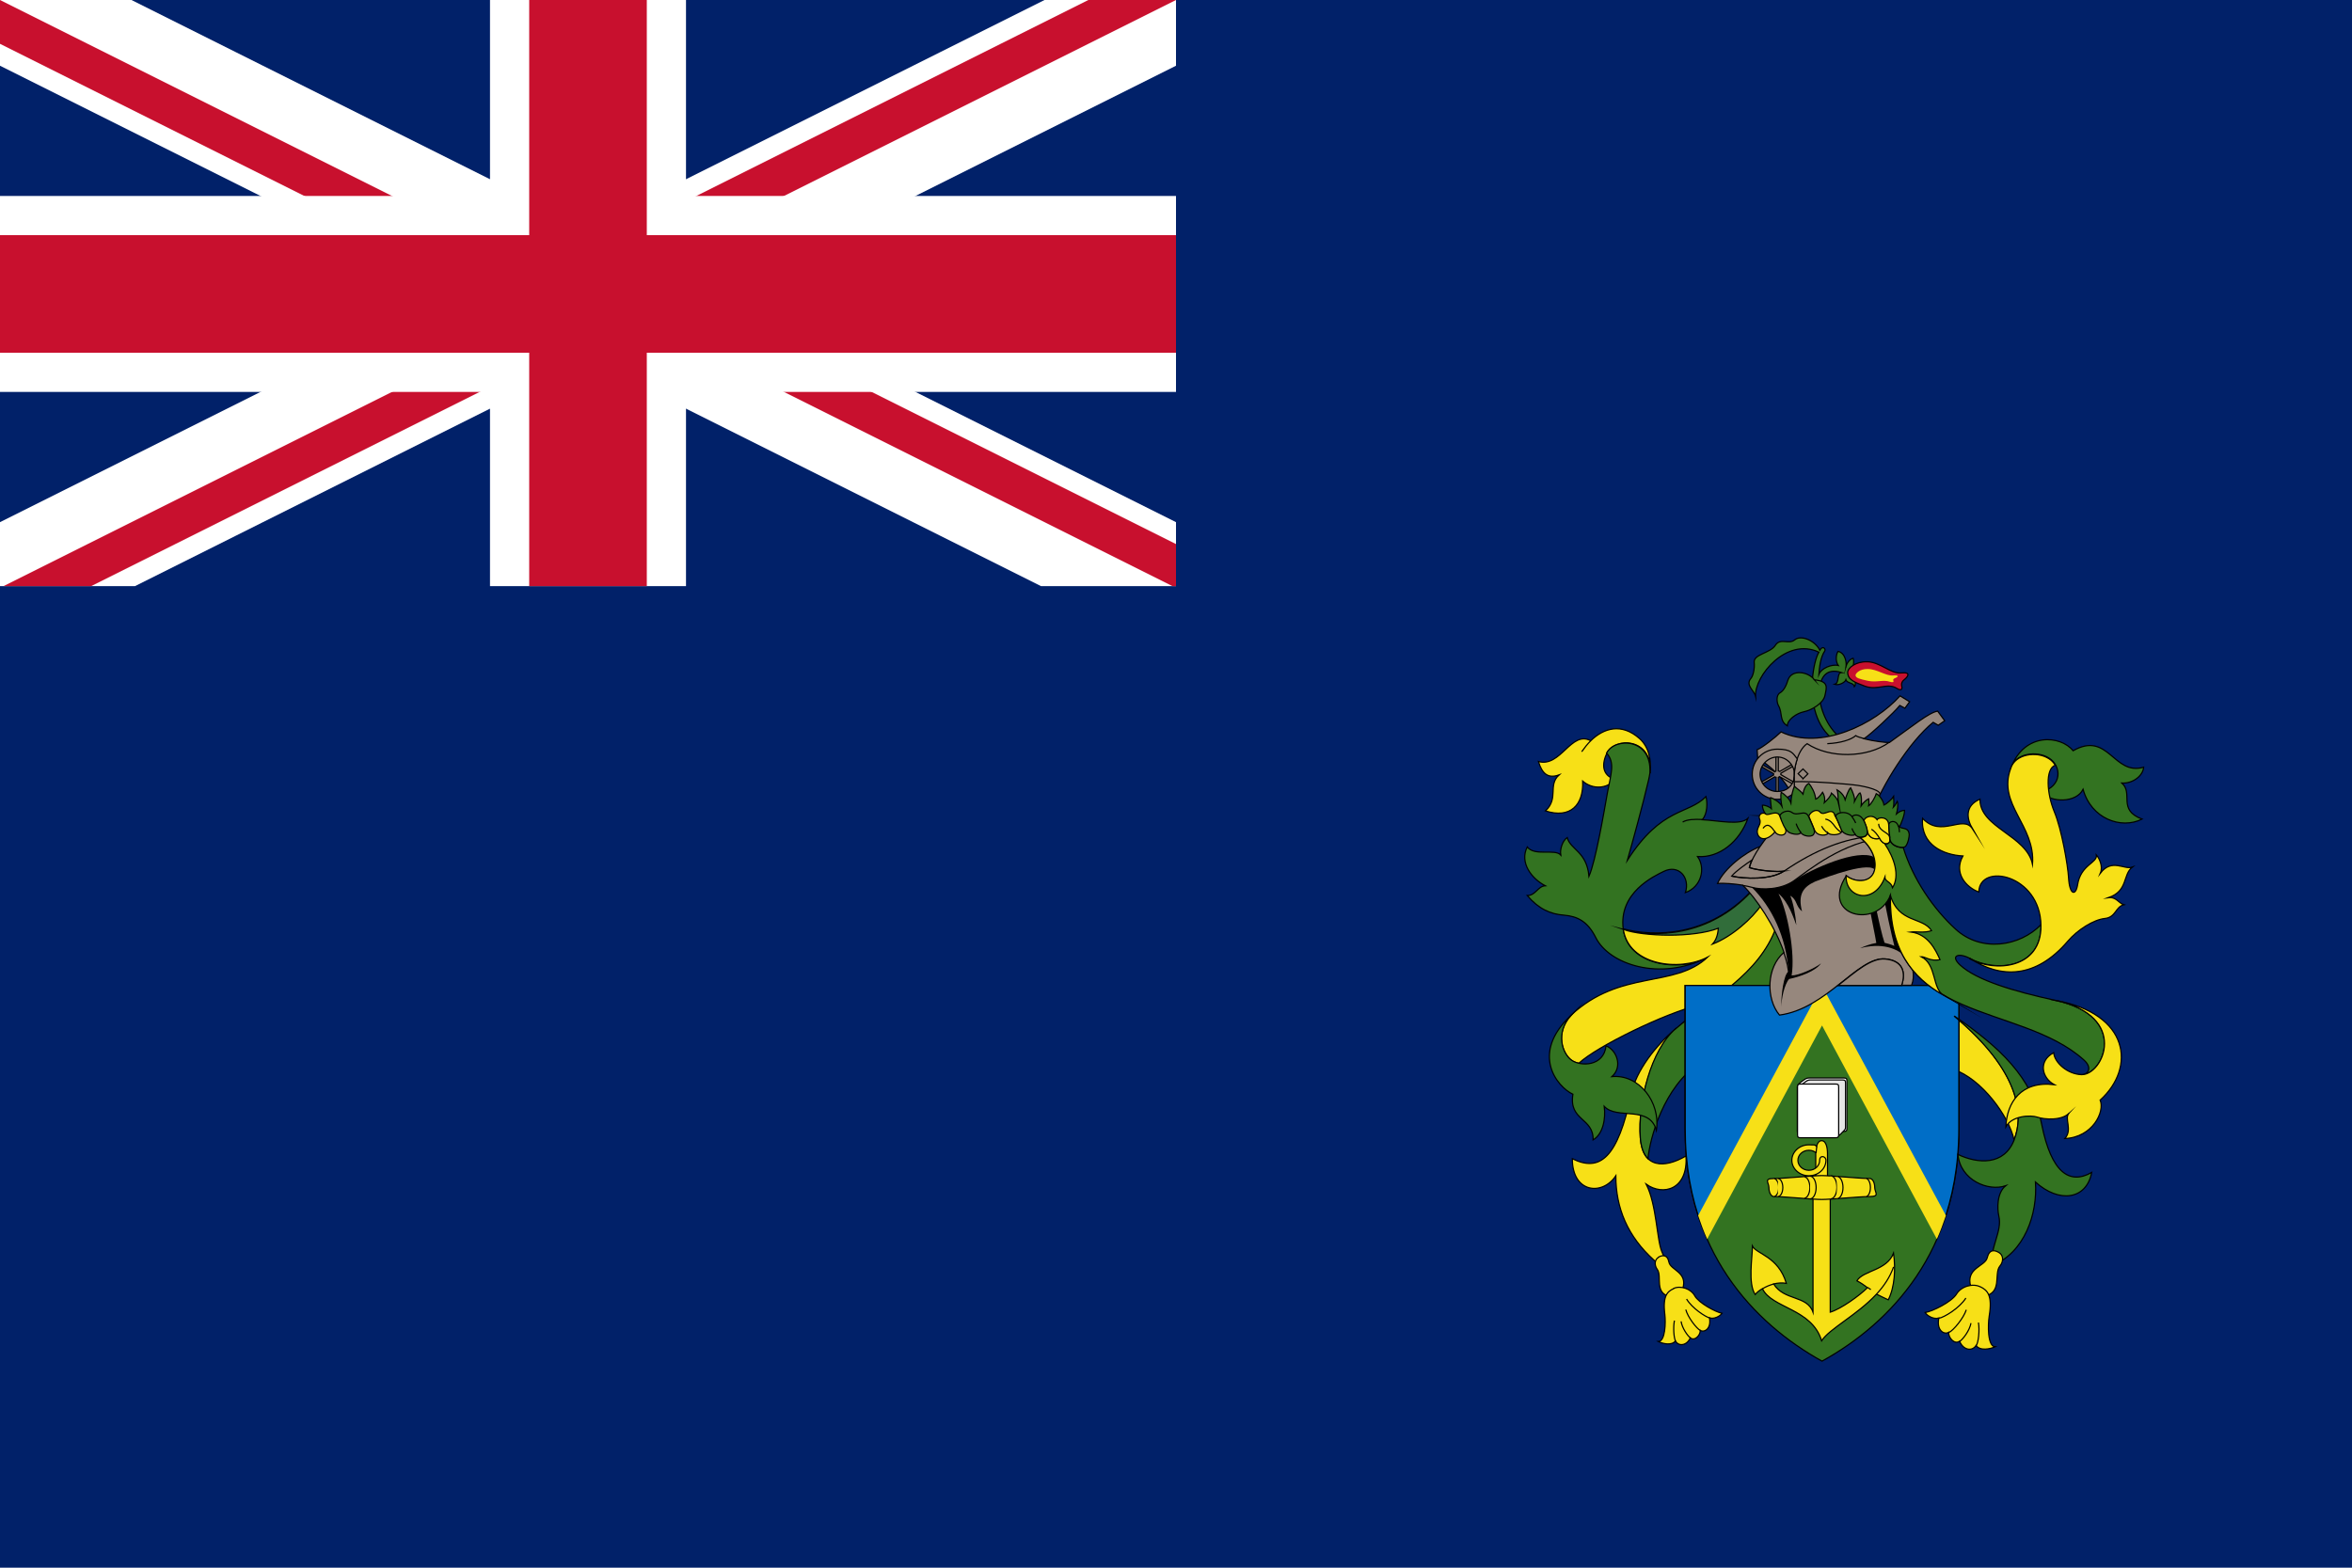
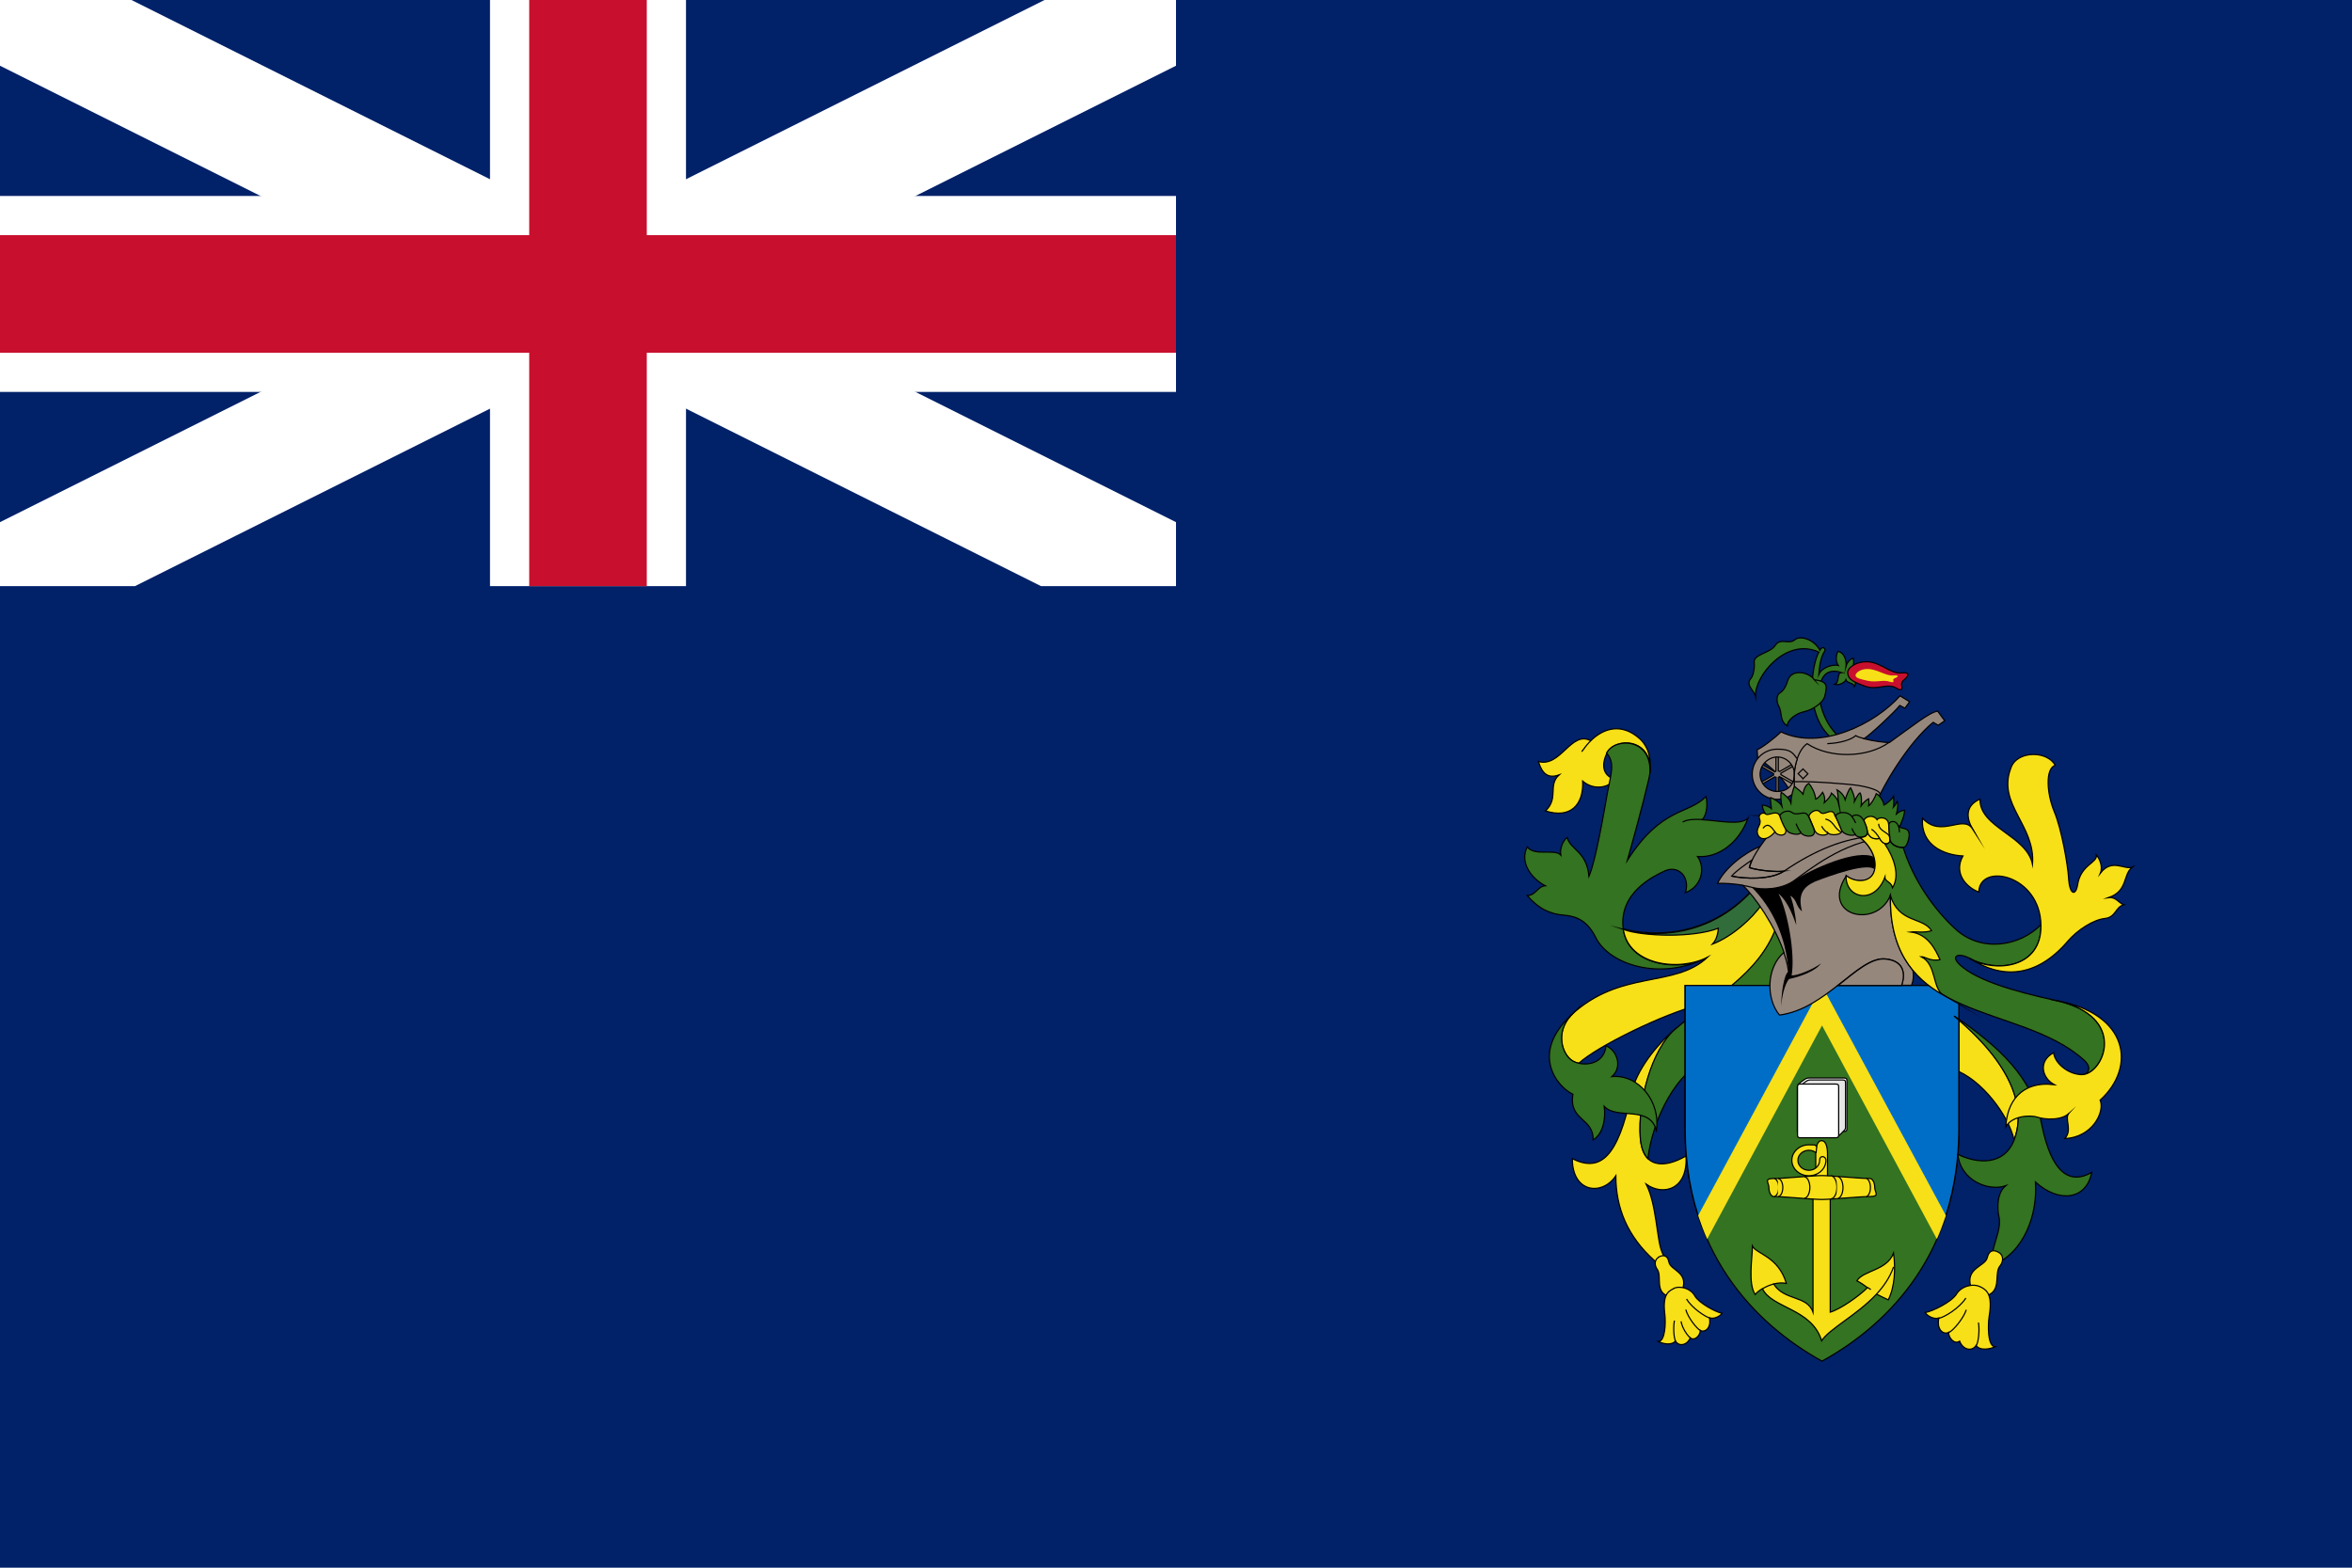
<svg xmlns="http://www.w3.org/2000/svg" id="Layer_1" version="1.1" viewBox="0 0 1200 800">
  <defs>
    <style>
      .st0, .st1 {
        fill: none;
      }

      .st2, .st3 {
        stroke: #fff;
      }

      .st2, .st3, .st4, .st5 {
        stroke-miterlimit: 8;
      }

      .st2, .st4 {
        stroke-width: 60px;
      }

      .st3 {
        stroke-width: 100px;
      }

      .st6 {
        fill: #337321;
      }

      .st6, .st7, .st8, .st9, .st10, .st11, .st12, .st1, .st13 {
        stroke: #000;
        stroke-miterlimit: 160;
        stroke-width: .6px;
      }

      .st7 {
        fill: #96877d;
      }

      .st8 {
        fill: #316d3a;
      }

      .st14 {
        clip-path: url(#clippath-1);
      }

      .st15, .st11 {
        fill: #f7e017;
      }

      .st9 {
        fill: #e5e5e5;
      }

      .st10 {
        fill: #006ec7;
      }

      .st4, .st5 {
        stroke: #c8102e;
      }

      .st12 {
        fill: #fff;
      }

      .st5 {
        stroke-width: 40px;
      }

      .st16 {
        fill: #012169;
      }

      .st17 {
        clip-path: url(#clippath);
      }

      .st13 {
        fill: #c8102e;
      }
    </style>
    <clipPath id="clippath">
      <rect class="st0" width="600" height="299.1" />
    </clipPath>
    <clipPath id="clippath-1">
      <path class="st0" d="M0,0v150h700v150h-100L0,0ZM600,0h-300v400H0v-100L600,0Z" />
    </clipPath>
  </defs>
  <rect class="st16" width="1200" height="800" />
  <g class="st17">
    <g>
      <path class="st2" d="M0,0l600,300M600,0L0,300" />
      <g class="st14">
-         <path class="st5" d="M0,0l600,300M600,0L0,300" />
-       </g>
+         </g>
      <path class="st3" d="M300,0v400M0,150h700" />
      <path class="st4" d="M300,0v400M0,150h700" />
      <path class="st16" d="M600,0v300H0v300h1200V0h-600Z" />
    </g>
  </g>
  <g>
    <path class="st11" d="M855.1,524.8c-10.4,8.8-20.4,21.7-22.8,33.4-6.9,32.8-16,40.1-30.1,33.1,0,17.6,15.4,19,22.2,8.7,0,16.5,6,30.9,19.5,43.1,5.7,5.1,6.8,1.6,4.1-4.1s-2.7-24.1-8.1-34.7c8.7,6.2,21.4,2.7,20.3-14.4-11.1,6.5-22.2,6.3-23.3-9.2-1.4-18.1,5.7-44.5,18.1-55.9Z" />
    <path class="st11" d="M841.9,394.3c.7-6.5-.7-13.2-5.4-17.4-9.2-8.1-18.2-5.4-24.9,1.1-10-5.4-15.3,13.8-26.7,10.6,1.9,6.2,4.9,8.9,10.6,6.8-6,5.4,0,11.9-7,18.4,12.7,4.1,19.5-3,19-15.2,4.9,4.3,12.4,4.1,16.5-.8-6.8-2.2-6.8-8-4.1-13.6,4.1-8.1,23.2-7.8,22.1,10.1Z" />
    <path class="st6" d="M871.3,488.6c-14.4,7.6-40.6,4.3-43.1-14.4s15.7-27.1,20.6-29.5c7.6-3.8,13.6,3,11.1,10.8,8.4-3,10.3-12.7,6.2-18.4,11.1.8,21.4-7.6,25.7-19.5-3.9,3.7-14.5,1.2-23.3.7,2.7-3,2.7-8.8,1.9-11.8-9.2,9.4-22.5,5.1-40.1,32.5,2.7-9.5,7.9-28.4,10.8-40.9.3-1.2.5-2.5.7-3.7,1-17.9-18-18.2-22.1-10.1,4.5,5,2.1,10.9.5,19.8-1.9,10.6-6,35-9.5,43.1-1.1-12.7-9.5-13.6-11.1-19.8-2.4,1.6-3.8,6-3.3,8.9-3-3.3-13.3.8-17.1-4.1-4.1,8.1,2.4,16.3,9.2,19.8-3.9.3-4.9,5-9.2,5,5.8,6.8,11.8,9.5,18.7,10,6.9.6,12.1,3.1,16.3,11.5,6.8,13.6,32.6,22.4,56.9,10.1Z" />
    <path class="st11" d="M907.1,472c-8.1,22.5-30.3,38.5-40.4,40.9-17.1,4.1-51.9,21-61.2,29.7-1.5-.3-2.8-.8-3.8-1.6-4.6-3.3-8.4-13.8-.3-22.8,25.5-23.8,52.8-13.6,69.9-29.8-14.4,7.6-40.6,4.3-43.1-14.4,15.4,4.1,43.4,4.3,65.5-19.5,3,3.3,11.6,13.6,13.3,17.4Z" />
    <path class="st6" d="M855.1,524.8c-12.9,10.9-19.5,37.7-18.2,55.9.4,5,1.8,8.5,3.9,10.6.9-10.3,8.1-36.9,26.4-48.8,15.4-10,39.5-32.5,48.5-58.2-1.6-4.6-4.3-7.9-9.5-11.1-8.9,24.3-32.6,36-51.2,51.7Z" />
    <path class="st8" d="M898.8,461.6c-4.6,6.9-15.1,16.4-25.1,20.2,2.2-2.4,2.8-5.5,3-8.1-12.7,4.9-38.2,4.3-48.5.6,15.4,4.1,43.4,4.3,65.5-19.5,2.2,2.4,4.1,4.6,5,6.9Z" />
    <path class="st6" d="M801.4,518.3c-20.7,19.4-7,36.3,1.1,40.1-2.2,13.6,10.6,11.9,10.3,23.3,5.1-3,6.5-10.8,5.7-17.1,6.5,7,23-.8,26.6,12.2,2.2-14.4-8.9-28.7-22.7-27.4,5.7-5.1,2.4-13.6-3-15.7-1.1,10.6-13,10.6-17.6,7.3-4.6-3.3-8.4-13.8-.3-22.8Z" />
    <path class="st11" d="M846.2,641.6c-2.2,1.3-2.1,4.2-.7,6.1,2.8,3.8-2,12.4,7.2,14.2,2.7.6,4.8-1.1,5.8-4.2,2.8-8.5-6.2-9.5-7-13.6-.8-4.1-3.4-3.6-5.3-2.6Z" />
    <path class="st11" d="M853.9,657.6c-3,1.4-5.7,3.4-4.5,13.1.5,4,.3,13.8-3.3,13.9,2.2,1.1,6.8,2.2,8.7-.3,1.8,3.1,6,2.2,7.6-1.6,2.2,1.8,5.1-1.2,5.1-3.8,1.9,1.2,5.7-.6,4.7-6.4,2.3.8,5.3-.8,6.4-2.3-3.4-.7-11.9-5.3-13.9-8.9-2-3.7-7.3-5.4-10.8-3.8Z" />
    <g>
      <path class="st1" d="M807,383.6c1.4-2,2.9-3.9,4.6-5.6" />
      <path class="st1" d="M858.5,419.5c2.4-1.4,6-1.5,10.1-1.3" />
      <path class="st1" d="M854.9,684.4c-.9-1.4-1.3-7-.6-10.5" />
      <path class="st1" d="M862.5,682.8c-1.5-1.1-4.3-5.1-4.8-8.5" />
      <path class="st1" d="M867.6,679c-1.9-.9-6.5-6.8-7.5-10.7" />
      <path class="st1" d="M872.4,672.6c-2.2-.5-9.1-5-11.9-9.7" />
    </g>
    <path class="st11" d="M997.3,518.6c33.3,27.9,35.5,50.1,30.3,63.1-2.7-12.2-16.5-31.1-30.9-36l.6-27.1Z" />
    <path class="st6" d="M937.7,502.9h61.8v73.1c0,62.3-34.7,99.2-69.9,118.6-35.2-19.5-69.9-56.4-69.9-118.6v-73.1h43.4c0,3.8.4,9.5,4.9,15.2,10.2-1,21.8-8.7,29.8-15.2Z" />
    <path class="st10" d="M999.4,502.9v73.1c0,18.8-3.2,35.3-8.5,49.7l-61.3-112.6-61.3,112.6c-5.4-14.4-8.5-30.9-8.5-49.7v-73.1h139.8Z" />
    <path class="st15" d="M992.8,620.3c-1.1,3.3-3.1,8.7-4.6,12l-58.6-109-58.6,109c-1.5-3.3-3.5-8.7-4.6-12l63.2-117.2,63.2,117.2Z" />
    <path class="st11" d="M957.4,660.4c1.6.8,4.6,2.3,6,2.9,3.3-6.5,3.8-15.7,2.7-23.8-3.5,9-15.4,8.7-18.7,14.1,2,1,3.8,2.3,5.4,3.5-4.1,4.1-13.6,10.9-19,12.5v-58.1c0-4.1-1.4-7.5-1.4-10.8v-12c0-2.7-.6-6.6-3-6.6s-3,3.9-3,6.6v12c0,3.4-1.4,7.3-1.4,10.8v58.1c-3-8.7-14.7-5.7-20.1-14.4,2.1-.5,4.4-.7,6.5-.3-4.1-13.8-15.2-14.9-17.3-19,0,5.7-2.4,19,1.4,24.7.8-1,2.1-2.1,3.7-3,4.6,10,25.3,10.1,30.2,26.6,3.9-6.1,18-13.1,27.9-23.7Z" />
    <path class="st11" d="M929.5,612.1c4.6,0,19.2-1.5,24.5-1.5s2.5-2.1,2.5-4.6-1.1-4.6-2.5-4.6c-5.3,0-19.9-1.5-24.5-1.5s-19.2,1.5-24.5,1.5-2.5,2.1-2.5,4.6,1.1,4.6,2.5,4.6c5.3,0,19.9,1.5,24.5,1.5Z" />
    <path class="st11" d="M926.6,588.3c-1-.8-2.2-1.3-3.7-1.3-3.1,0-5.6,2.3-5.6,5.1s2.5,5.1,5.6,5.1,5.5-2.3,5.5-5.1,3.2-2.2,3.2,0c0,4.4-3.9,7.9-8.7,7.9s-8.7-3.6-8.7-7.9,3.9-7.9,8.7-7.9,2.8.3,4,.9c0,.7-.3,2.1-.3,3.3Z" />
    <path class="st11" d="M905,610.6c1.4,0,2.5-2.1,2.5-4.6s-1.1-4.6-2.5-4.6" />
    <path class="st11" d="M907.1,610.6c1.4,0,2.5-2.1,2.5-4.6s-1.1-4.6-2.5-4.6" />
    <path class="st11" d="M920.4,611.5c1.7,0,3-2.5,3-5.5s-1.3-5.5-3-5.5" />
-     <path class="st11" d="M923.5,611.8c1.7,0,3.1-2.6,3.1-5.8s-1.4-5.8-3.1-5.8" />
    <path class="st11" d="M934,611.8c1.8,0,3.2-2.6,3.2-5.9s-1.4-5.9-3.2-5.9" />
    <path class="st11" d="M937.2,611.7c1.7,0,3.1-2.5,3.1-5.7s-1.4-5.7-3.1-5.7" />
    <path class="st11" d="M951.8,610.7c1.4,0,2.5-2.1,2.5-4.7s-1.1-4.7-2.5-4.7" />
    <path class="st11" d="M899.3,657.6c1.7-1,3.7-1.9,5.8-2.4" />
    <path class="st11" d="M954.5,658.1c-.5-.4-1-.7-1.6-1.1" />
    <path class="st11" d="M957.4,660.4c3.8-4.1,6.9-8.7,8.7-13.9" />
    <path class="st12" d="M917.1,554.6c0-1.3,1.1-1.9,2.3-2.8,1.5-1.1,2.2-1.7,3.5-1.7h17.8c1.3,0,1.6.3,1.6,1.6v24.1c0,1.2-.3,1.6-1.6,1.6h-23.7v-23" />
    <path class="st9" d="M936.4,579.5c2.3,0,1.9,0,3.6-1.7,1.7-1.7,1.6-1.6,1.6-3.1v-22.1c0-1.1-.3-1.5-1.5-1.5h-16.5c-1.3,0-1.9.5-3.3,1.6-1.2.9-2.2,1.4-2.2,2.7v24.1h18.2Z" />
    <path class="st12" d="M938.1,579c0,1.2-.3,1.6-1.6,1.6h-17.8c-1.3,0-1.6-.3-1.6-1.6v-24.2c0-1.2.3-1.6,1.6-1.6h17.8c1.3,0,1.6.3,1.6,1.6v24.2Z" />
    <path class="st7" d="M972.6,488.7c3.5,3.9,4.6,9.1,2.7,14.1h-5.1c2.2-6.5.8-12.7-8.4-13.5-13.8-1.2-29.8,25.5-53.9,28.7-7-8.4-6.7-24.4,2.3-32-4.6-13.3-14.4-28-21.1-34.3-4.4-.7-9.5-1.1-12.8-.9,3.5-7.6,13.6-15.6,21.7-18.8,1.3-1.9,2.7-3.8,4-5.4.8-10.4,50.4-5.5,61,.9,0,11.7,4.6,50.6,9.8,61.2Z" />
    <g>
      <path d="M912.5,495.9c-1.2-18-8.5-32.9-18.7-43.1,4.9,1.4,14.9,1.4,21.7-3.5,8.9-6,32.3-16.4,40.8-11.9.7,1.5,1.1,4.9.6,7-2-5.4-24.5,3-30.9,5.5-6.1,2.8-8.8,6.6-6.6,15.2-3.5-3-2.3-5.8-6-8,1.5,3.5,2.7,9.9,3.1,15-1.4-3.6-3.8-11.5-9.1-16.1,4.6,8.9,8.6,30.4,6.7,41.8,3.6,0,11.7-3.6,15-6.2-2.8,4.1-11,6.9-16.3,8-2.4,2.8-4,10.2-3.9,14.2-.4-5,1.2-17.2,3.7-18Z" />
-       <path d="M972.6,488.7c-4.5-5-12.9-7.7-23.6-4.8,1.6-.8,5.1-2.2,8.3-2.7-.4-2.8-3-15.1-3.4-18l3-1.2c1.5,7.3,3.4,15.7,4.6,19.1.9.3,3.1.7,5,1.6-.8-2.8-5.4-23.3-5.3-25.5l4.1-2.2c1.6,11.1,4.2,27.2,7.3,33.7Z" />
    </g>
    <path class="st7" d="M970.2,502.9c2.2-6.5.8-12.7-8.4-13.5-7.1-.6-14.9,6.3-24,13.5h32.4Z" />
    <path class="st7" d="M910.3,444.5c-4.1.6-13.1-.3-17.8-1.8.3-1.2.7-2.5,1.3-3.8-2.8,1.9-8.2,5.6-10.3,8.2,6.5,1.4,19.9,2.1,26.7-2.6Z" />
    <path class="st1" d="M910.1,486.1c1.5,4.3,2.5,8.5,2.6,12.2" />
    <path class="st1" d="M897.9,432.1c-2.4,3.6-4.6,7.4-5.3,10.7,4.6,1.5,13.7,2.3,17.8,1.8" />
    <path class="st1" d="M889,451.8c1.8.3,3.4.6,4.8,1,4.9,1.4,14.9,1.4,21.7-3.5,6.8-4.9,25.2-20,46.1-21.7" />
    <path class="st1" d="M883.6,447.1c6.5,1.4,19.9,2,26.7-2.6,15.7-10.7,30.9-16.9,46.1-17.8" />
    <path class="st6" d="M997.3,518.6c22.7,15.7,39.5,30.9,44.4,55.3,4.9,24.4,14.1,30.9,25.5,24.4-2.7,14.1-16.8,15.7-28.7,4.9,1.1,16.3-5.4,35.8-22.2,42.8-1.1-9.7,5.4-17.5,3.5-25.5-.8-3.5-1.1-11.7,3.5-15.4-8.9,3-23-2.7-24.4-16,10.3,4.9,23.6,5.7,28.7-7.3,5.1-13,3-35.2-30.4-63.1Z" />
-     <path class="st6" d="M1026,391.8c7-18.4,25.5-16.5,31.7-8.7,18.1-10.3,20.6,13,36,8.4-.3,4.3-5.4,8.4-11.1,8.1,6,5.4-2.4,13.6,10.3,18.4-10.8,5.4-26-.3-30.1-15.2-3.5,7-16.3,7-21.4,1.4,11.1-3,10.3-13.3,4.1-17.3-6.3-4.1-17.4-2.4-19.5,4.9Z" />
    <path class="st6" d="M971,432.4c5,16.3,15.5,31.5,26.8,41.8,13,11.9,32.6,8.9,43.6-2.4.3,22.7-23.2,24.4-36.3,17.3-5.8-3.1-10.4-1.5-4.9,3.5,8.4,7.6,26.8,13.2,48.5,17.9,37.9,8.1,24.4,38.2,13.3,37.9,3.2,0,5.8-3.4,1.2-7.5-32.9-29.6-99.8-18-98.7-84-7,17.3-36,10.6-22.5-10,4.3,3.5,11.9,3.8,14.1-1.6,1.7-4.2.6-11.5-7-17.9,1.2,0,3.9,0,3.6-3.1.3,1.8,2,4.5,6.3,3.6,1.2,1.9,2.5,3.2,4.2,2.5.3-.1,1.4-.7.9-2.6.3,3.6,4.6,4.9,6.8,4.7Z" />
    <path class="st11" d="M1005.1,489.1c15.7,10.3,33.5,10.3,49.8-8.7,5.1-6,13.3-11.1,19-11.7,5.7-.6,5.4-6,9.7-7-2.7-.8-3.8-4.1-7.9-3.6,10.2-3.5,7.2-11.7,12.2-15.6-4.1,1.5-10.4-4.6-16.3,3.1,1.5-3.5-.6-7.7-2-9.3.6,4.1-8,4.9-9.6,15.2-.9,5.8-4.1,5.4-4.6-3.5-.4-6.5-3.5-24.7-7.3-33.8-3.8-9.2-4.7-21.9.5-23.7-.8-1.3-1.9-2.5-3.2-3.3-6.3-4.1-17.3-2.4-19.5,4.9-7,18.4,12.7,29,11.1,49-3-14.9-27.1-18.7-26.8-33.3-7.9,3.5-6.8,10-3.8,15.2-4.9-7.6-16,4.9-25.5-5.4-1.1,13.6,10.8,18.7,20.6,19.2-4.9,8.7,1.6,16,8.1,18.4.3-15.2,31.4-9,31.7,17.1.3,22.2-23.6,24-36.3,17Z" />
    <path class="st11" d="M1048.7,510.5c37.9,8.1,24.4,38.2,13.3,37.9-7.1-.2-13.8-6.1-14.2-11.2-8.1,4.3-6,12.9.3,16.3-17.1-2-24.2,9.2-24.7,21.5,3.1-5.7,12.6-6.1,16.1-4.9,3.5,1.2,12.6,1.9,16.3-2.2-3,2.6,1.9,8.5-2.3,13.1,14.2-.6,20.5-13.8,18-19.6,18.4-16.7,14.9-44.1-22.7-50.9Z" />
    <path class="st11" d="M1019.9,639.2c2.5,1.5,2.2,4.8.5,6.8-3.4,4.1,1.7,13.9-8.6,15.6-3.1.5-5.3-1.5-6.3-5-2.8-9.6,7.4-10.3,8.4-14.8,1.1-4.5,3.9-3.9,6-2.6Z" />
    <path class="st11" d="M1010.5,656.7c3.3,1.7,6.2,4,4.4,14.9-.7,4.5-.9,15.4,3,15.7-2.5,1.1-7.7,2.2-9.7-.7-2.2,3.3-6.7,2.2-8.4-2.2-2.5,1.9-5.7-1.6-5.6-4.5-2.2,1.3-6.3-.8-5-7.3-2.6.8-5.9-1.1-7-2.8,3.8-.6,13.5-5.4,16-9.4,2.4-4,8.4-5.7,12.2-3.7Z" />
    <path class="st1" d="M1008.3,686.6c1.1-1.5,1.8-7.8,1.1-11.7" />
-     <path class="st1" d="M999.9,684.5c1.7-1.2,5-5.5,5.7-9.3" />
    <path class="st1" d="M994.3,680c2.2-.9,7.6-7.4,8.9-11.6" />
    <path class="st1" d="M989.3,672.7c2.5-.4,10.4-5.1,13.7-10.3" />
    <path class="st11" d="M964.5,456.9c-.5,27.8,11.1,41.8,27.1,51-5.9-3.6-3.4-15.7-11.4-19.7,1.9-.1,4.9,2.6,9.6,1.5-2.3-5.1-6.1-13-14.9-14.1,2.3-.3,7.3.6,10.6-.7-4.6-7.1-16.8-3.7-21-18Z" />
    <path class="st11" d="M961.6,430.4c-1-.3-1.8-1.3-2.6-2.6-4.3.9-5.9-1.8-6.3-3.6.3,3.1-2.4,3-3.7,3.1,7.6,6.3,8.7,13.6,7,17.9-2.2,5.4-9.7,5.1-14.1,1.6-.6,11.5,14.4,15.3,19.8.8,0,2.4,3.1,2.2,3.9,5.4,3.8-6.2.9-15.2-4.1-22.6Z" />
    <path class="st6" d="M937.8,375.5c-6.8-6.2-9.9-16.6-9.6-22.6.3-6,2.7-12.5,11.4-9.7-2.7,0-.8,5.4-3.6,6,2.3.8,5.4-1.1,5.8-2.3.6,1.9,4.1,1.4,4.3,3.5,1.4-1.1-.1-6.4-2.2-7.5,1.5-.8,2.3-5,1.6-7-1.4.3-3.4,2.2-3.8,4.9.7-2.2-.1-7.6-3.9-8.4-1.1,1.5-1.4,5.1.1,7.2-3.5-.8-8.7,1.5-9.9,4.5.3-3.6.8-8.7,3-11.9.7-1.1-1.1-3-2.5-.4-2.6-5.1-9.7-7.9-12.8-5.3s-7.3-1.2-9.9,2.8c-2.6,4.1-11.3,4.5-10.8,8.8.3,2.6-.4,6.5-1.6,8-3.1,3.5,1.5,6.1,2.3,9.2-.6-10.3,15.8-30.3,32.3-22.5-1.5,2.6-2.8,7.7-3.3,13.9-.7,9.2.7,22.2,9.6,29.8l3.5-.9Z" />
    <path class="st13" d="M942.7,343.2c0-2.4,4.1-5.6,9.8-5.5,6.8,0,12.1,6.3,17.6,5.7,5.5-.6,2.8,2.4,1.6,3.3-1.1.8-1.8,2-1.4,3.5s-.3,2.5-2.5,1.1c-4.9-3.1-9.7,1.2-16.2-1.1-5.5-2.1-8.7-3.2-8.9-6.9Z" />
    <path class="st7" d="M914.8,407.2c-2.7-8.5-13-17.9-18-20l-.3-4.6c2.7-1.1,9.2-6.2,12.2-9.1,20.3,9.7,48-4.1,60.7-18.4l4.9,3-2.4,3.3-2.6-1.4c-3.1,3.8-14.8,14.7-18.3,17,4.7,1.2,11.2,2,13,1.9,11.4-8.1,20.3-15.4,24.6-16l3.6,4.9-3.3,2.3-2.6-1.5c-12.2,10-26,32-31.4,46.6-7.6-1.6-34.7-.6-40.2-8Z" />
    <path class="st1" d="M951,376.9c-1.8-.5-3.3-.9-4.2-1.5-2.2,2-7.6,3.8-14.5,4.1" />
    <path class="st1" d="M915.8,404.2c-1.8-10.1,1.1-21.3,6.2-24.7,11.2,7.5,30.5,7.5,41.9-.7" />
    <path class="st1" d="M915.8,398.9c8.7-.3,27.5,1.2,32.1,1.9s12.3,2.6,11.2,4.9" />
    <path class="st1" d="M919.9,397.4l2.5-2.5-2.5-2.5-2.5,2.4,2.5,2.5Z" />
    <path class="st6" d="M925.8,347c-3.1-4.3-11.7-5.7-13.6.1-.8,2.6-2,5.3-4.1,6.5-2,1.2-1.6,4.9-.7,6.5,2.2,3.9.3,7.7,4.5,10.3,0-3.1,4.6-6.4,8.5-7.2,3.9-.8,9.9-4.3,10.7-8.3.8-4,2.2-7.2-5.4-8Z" />
    <path class="st7" d="M906.2,386h1.1v7.4c.3,0,.5.2.7.3l6.4-3.7.6.9-6.4,3.7c0,.2,0,.5,0,.7l6.4,3.7-.6.9-6.5-3.6c-.2.2-.4.3-.6.4v7.4h-1.1v-7.4c-.2,0-.5-.2-.7-.3l-6.4,3.7-.6-.9,6.4-3.7c0-.2,0-.5,0-.7l-6.4-3.7.6-.9,6.4,3.7c.2-.2.4-.3.6-.4v-7.4h0Z" />
    <path class="st7" d="M915.9,404.1c-2.3,2.3-5.5,3.8-9.1,3.8-7.1,0-12.8-5.7-12.8-12.8s5.7-12.8,12.8-12.8,7.9,2,10.2,5c-.7,1.6-1.4,5.2-1.5,6.9-.5-4.4-4.2-7.9-8.7-7.9s-8.8,3.9-8.8,8.8,3.9,8.8,8.8,8.8,7.6-2.8,8.6-6.6c0,1.7,0,5.6.6,6.9Z" />
    <path class="st6" d="M901.4,416.3c-.8-.9-2.3-3.5-2.2-5.4,1.2-.1,3.5.7,4.6,1.8-.1-1.4-.7-4.3-.4-5.7,1.5.6,4.6,2.3,5.7,4.3-.3-1.4-.8-4.9-.3-7,1.6.9,4.3,3.5,4.9,5.3.1-2.7,1.1-7.2,1.9-8.3,1.2,1.2,3.1,2.3,4.3,3.9.3-2.2,1.4-4.8,3-5.4,1.2,1.4,3.1,4.5,3.5,8,1.2-.4,2.8-2.4,3.5-3.5.7,1.1,1.4,3,.9,5.3,1.5-1.4,3.3-3.3,3.6-4.9,1.1.8,3.1,2.8,3.6,5-.3-1.8-.1-4.9-.7-6.6,2,1.1,3.6,3,4.1,5,.6-1.9,1.8-5.3,2.8-6.1,1.1,2.2,2.2,4.8,2,6.9.7-1.4,1.8-3.8,2.8-4.3.9,1.5.8,4.8.6,6.5.9-1.4,2.7-3,3.8-3.5.1.8.3,2.4,0,3.6,1.2-.7,3.3-4.3,3.9-6.2,1.9.9,3.8,4.2,3.9,5.8,1.4-.6,4.1-3,4.9-4.3,0,.9.4,3.5-.1,5.5.8-.8,1.6-2.4,2-3.1.6,1.4.1,4.6-.4,6.4,1.2-1.1,3-1.8,4.1-1.8.1,2.3-1.5,6.4-3,9.3-13-3.6-40.2-5-67.6-6.5Z" />
    <path class="st15" d="M946.7,344.6c0-1,2.2-3.3,6.2-3.2,4.8,0,9.2,3.6,13,3.3,3.8-.3,2,1,1.1,1.3s-1.3.8-1,1.4c.3.6-.2,1-1.8.5-3.4-1.2-6.8.5-11.3-.5-3.9-.9-6.1-1.3-6.2-2.8Z" />
    <path class="st11" d="M905.6,424.5c-4.1,4.9-8.1,4.1-8.9.9-.8-3.1,2.2-4.6,1.1-7.3-1.1-2.7,1.8-3.9,3.1-2.7,1.4,1.2,5.7-2.7,7.6,1.4,1.9,4.1,3.4,6.9,2.3,8.5-1.1,1.6-4.4.8-5.2-.8Z" />
    <path class="st11" d="M923,417.2c-.7-1.8,3.5-5.2,5.6-2.8s5.6-2.6,7.5,1.2c1.9,3.9,2.5,5.9,3.5,8,.9,2.2-5.1,3.3-7,1.4.3,1.3-5.3,2.3-6.8-1.4-.8-1.9-1.7-4.2-2.7-6.5Z" />
    <path class="st11" d="M951.2,419.4c-1-1.9,3.9-4.6,6.5-1.1.7-1.4,5.6-1.7,5.9,2.4s.5,6.6.6,8.2c.1,1.6-3,3.1-5.2-1-4,.8-5.8-1.4-6.3-3.8-.5-2.4-1-3.6-1.5-4.7Z" />
    <path class="st6" d="M908.2,416.7c-.6-1.4,3.5-4.1,6.2-2,2.8,2,6.6-1.8,8.3,1.9,3.3,7.4,3.5,7.9,2.5,9.3s-5.3.9-6.5-1.1c-.2,1.4-3.9,1.1-5.9,0-2.2-1.2-3.8-5.8-4.7-8.2Z" />
    <path class="st6" d="M936.7,417c-.9-2.1,5.4-3.9,8.2-.3,1.4-1.3,4.5-1.4,6.3,2.6,1.8,4,2,6.2.7,7.2-.9.7-4.2,1.3-5.3-.6-1.5.9-6.1.1-7.1-2.4-1-2.5-1.9-4.8-2.9-6.6Z" />
    <path class="st6" d="M963.7,421c-.1-1.9,3.3-2.8,4.6,0,1.3,2.8,5.4.3,5.8,4.9,0,.9-.5,4.3-1.8,5.9s-7.6,0-8-3.5c-.4-3.5-.6-5.4-.6-7.3Z" />
    <g>
      <path class="st1" d="M905.6,424.5c-1.5-2-3.5-5.3-6.1-1.8" />
      <path class="st1" d="M918.8,424.8c-.9-1.1-2-3.1-2.4-4.5" />
      <path class="st1" d="M932.5,425.1c-.9-.7-2.4-2-3.1-3.5" />
      <path class="st1" d="M931.3,418c2.4.3,4,2.5,4.7,3.5.7,1,2.3,2.8,3.5,3.1" />
      <path class="st1" d="M946.7,426.1c-.8-1.3-1.6-2.4-1.8-3.4" />
      <path class="st1" d="M944.9,416.8c.8,1.1,1.4,2.1,1.9,3.2" />
      <path class="st1" d="M959,427.9c-1.1-2-2.8-4-4.2-4.7" />
      <path class="st1" d="M958.5,420.4c.1,4,5.5,4.3,5.7,7.1" />
      <path class="st1" d="M968.3,421c.6,1,.7,2,.8,3.7" />
    </g>
  </g>
</svg>